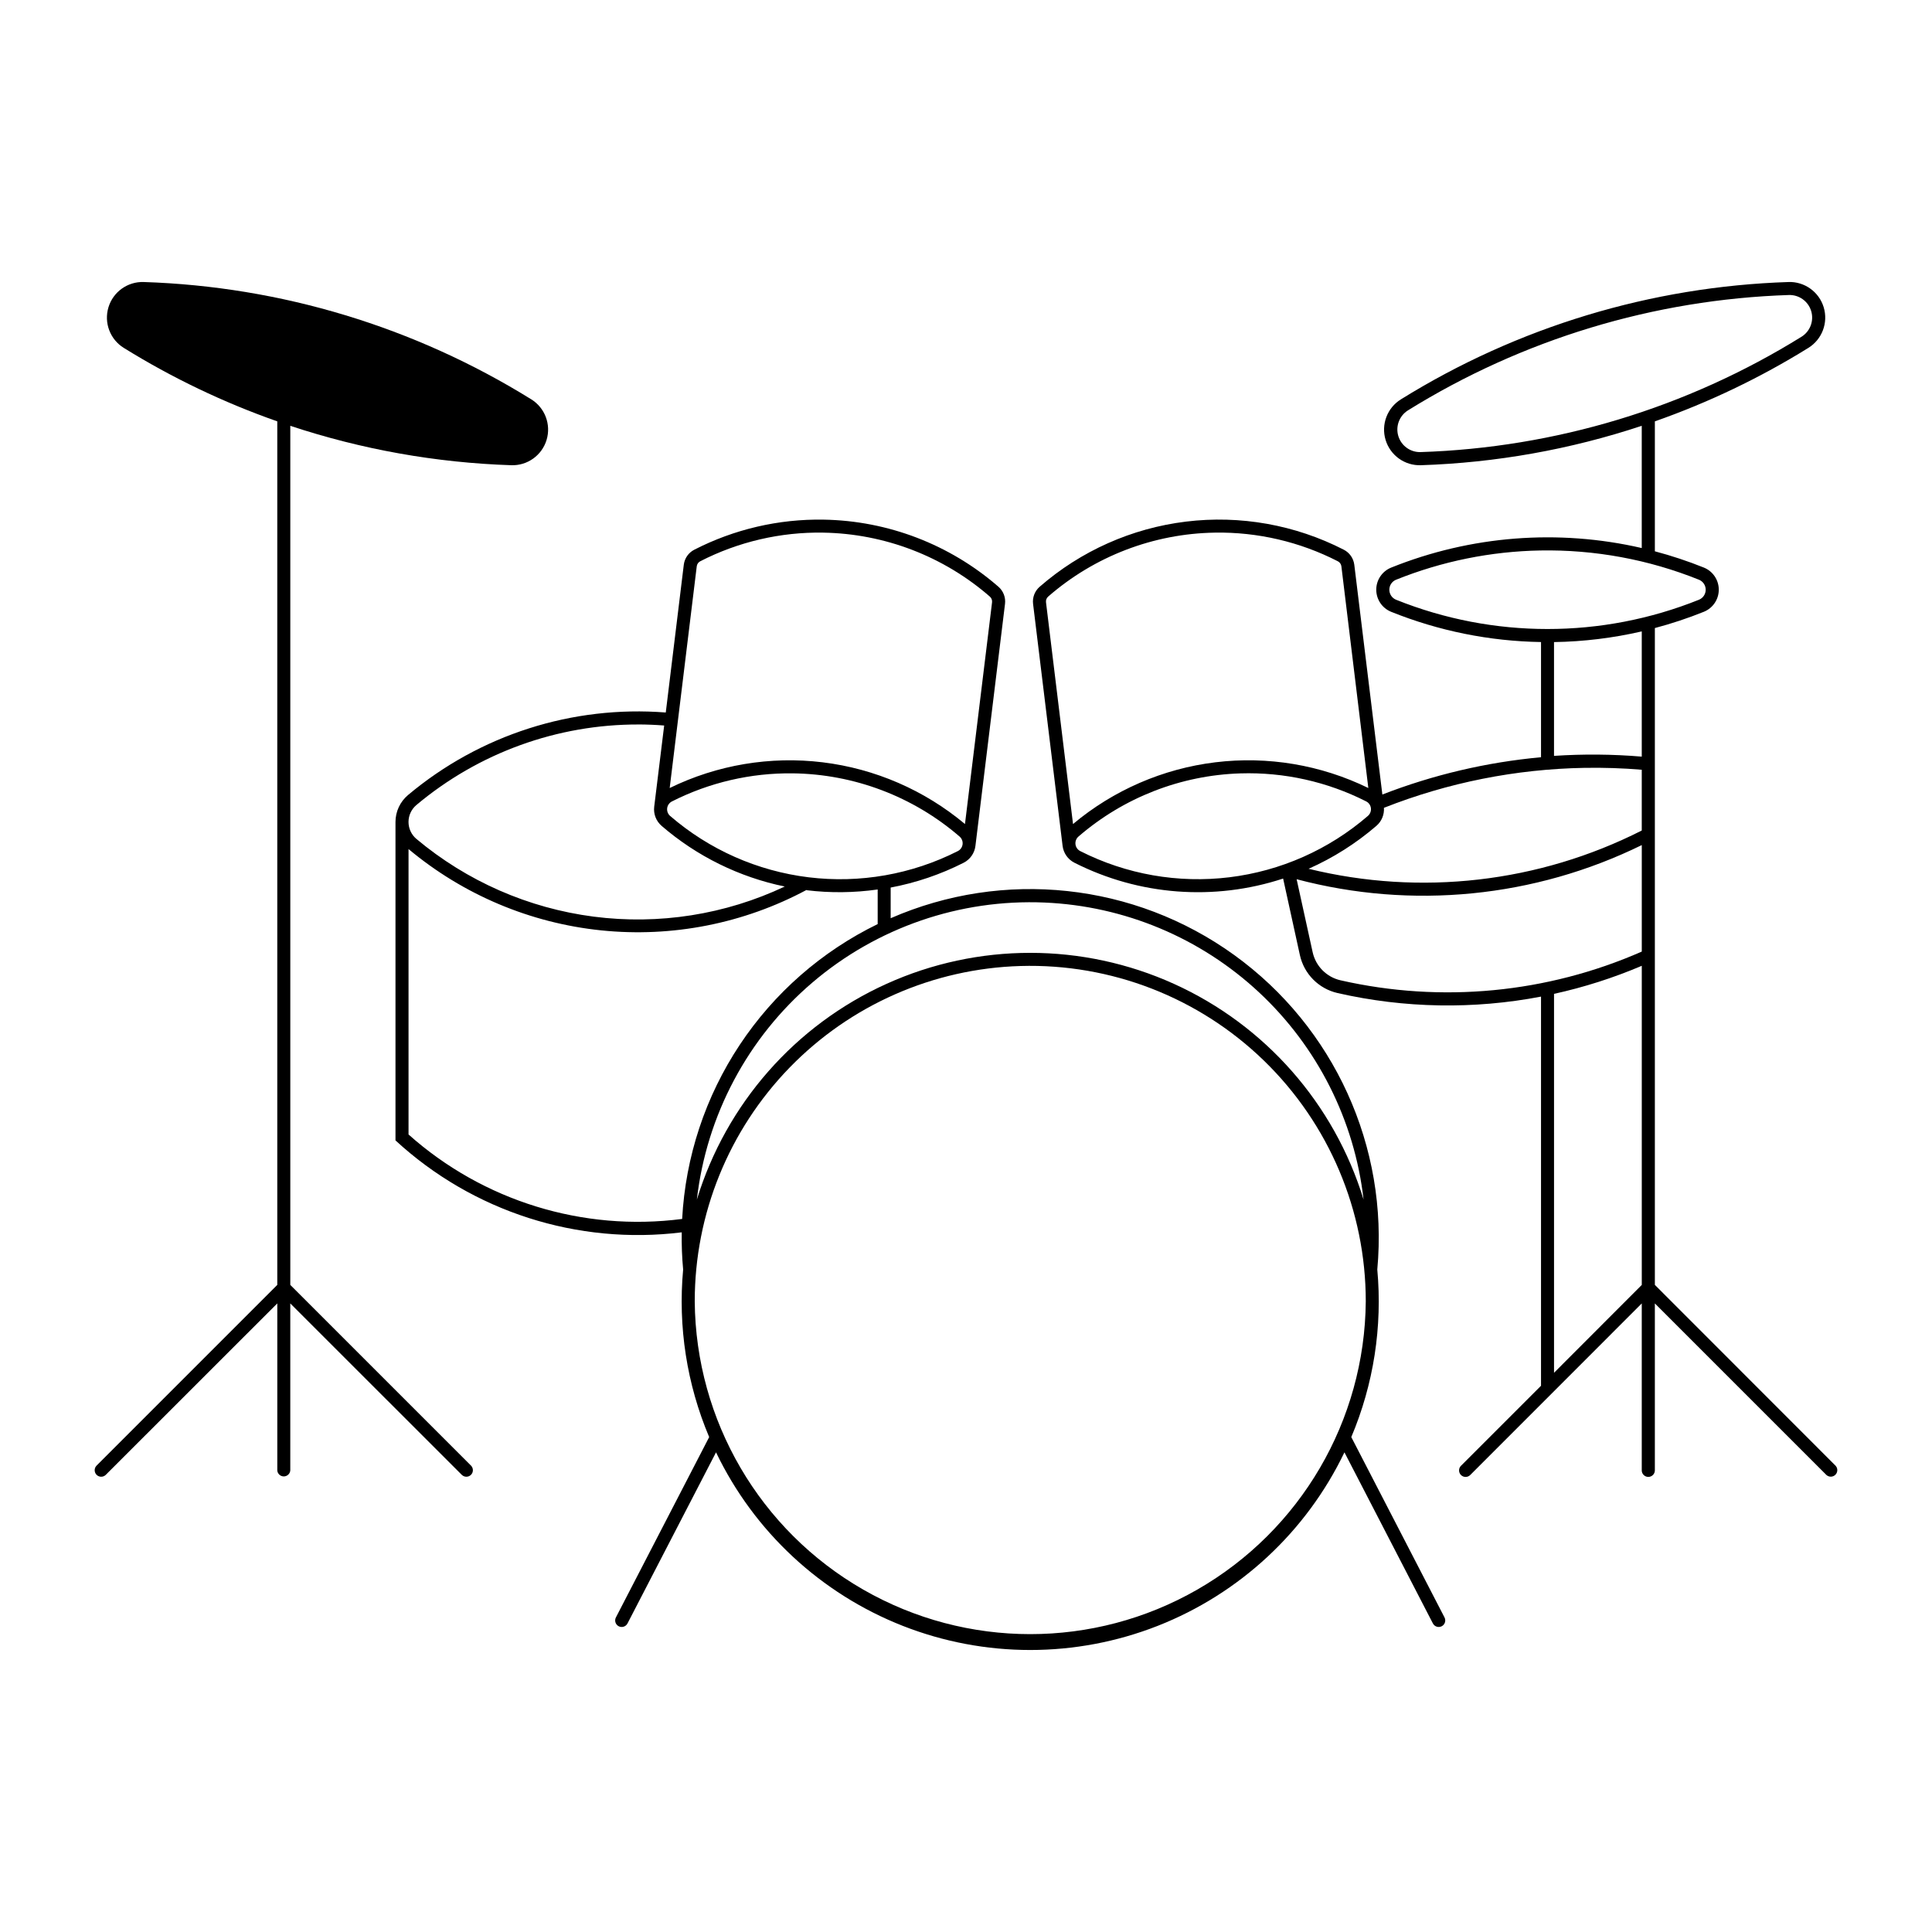
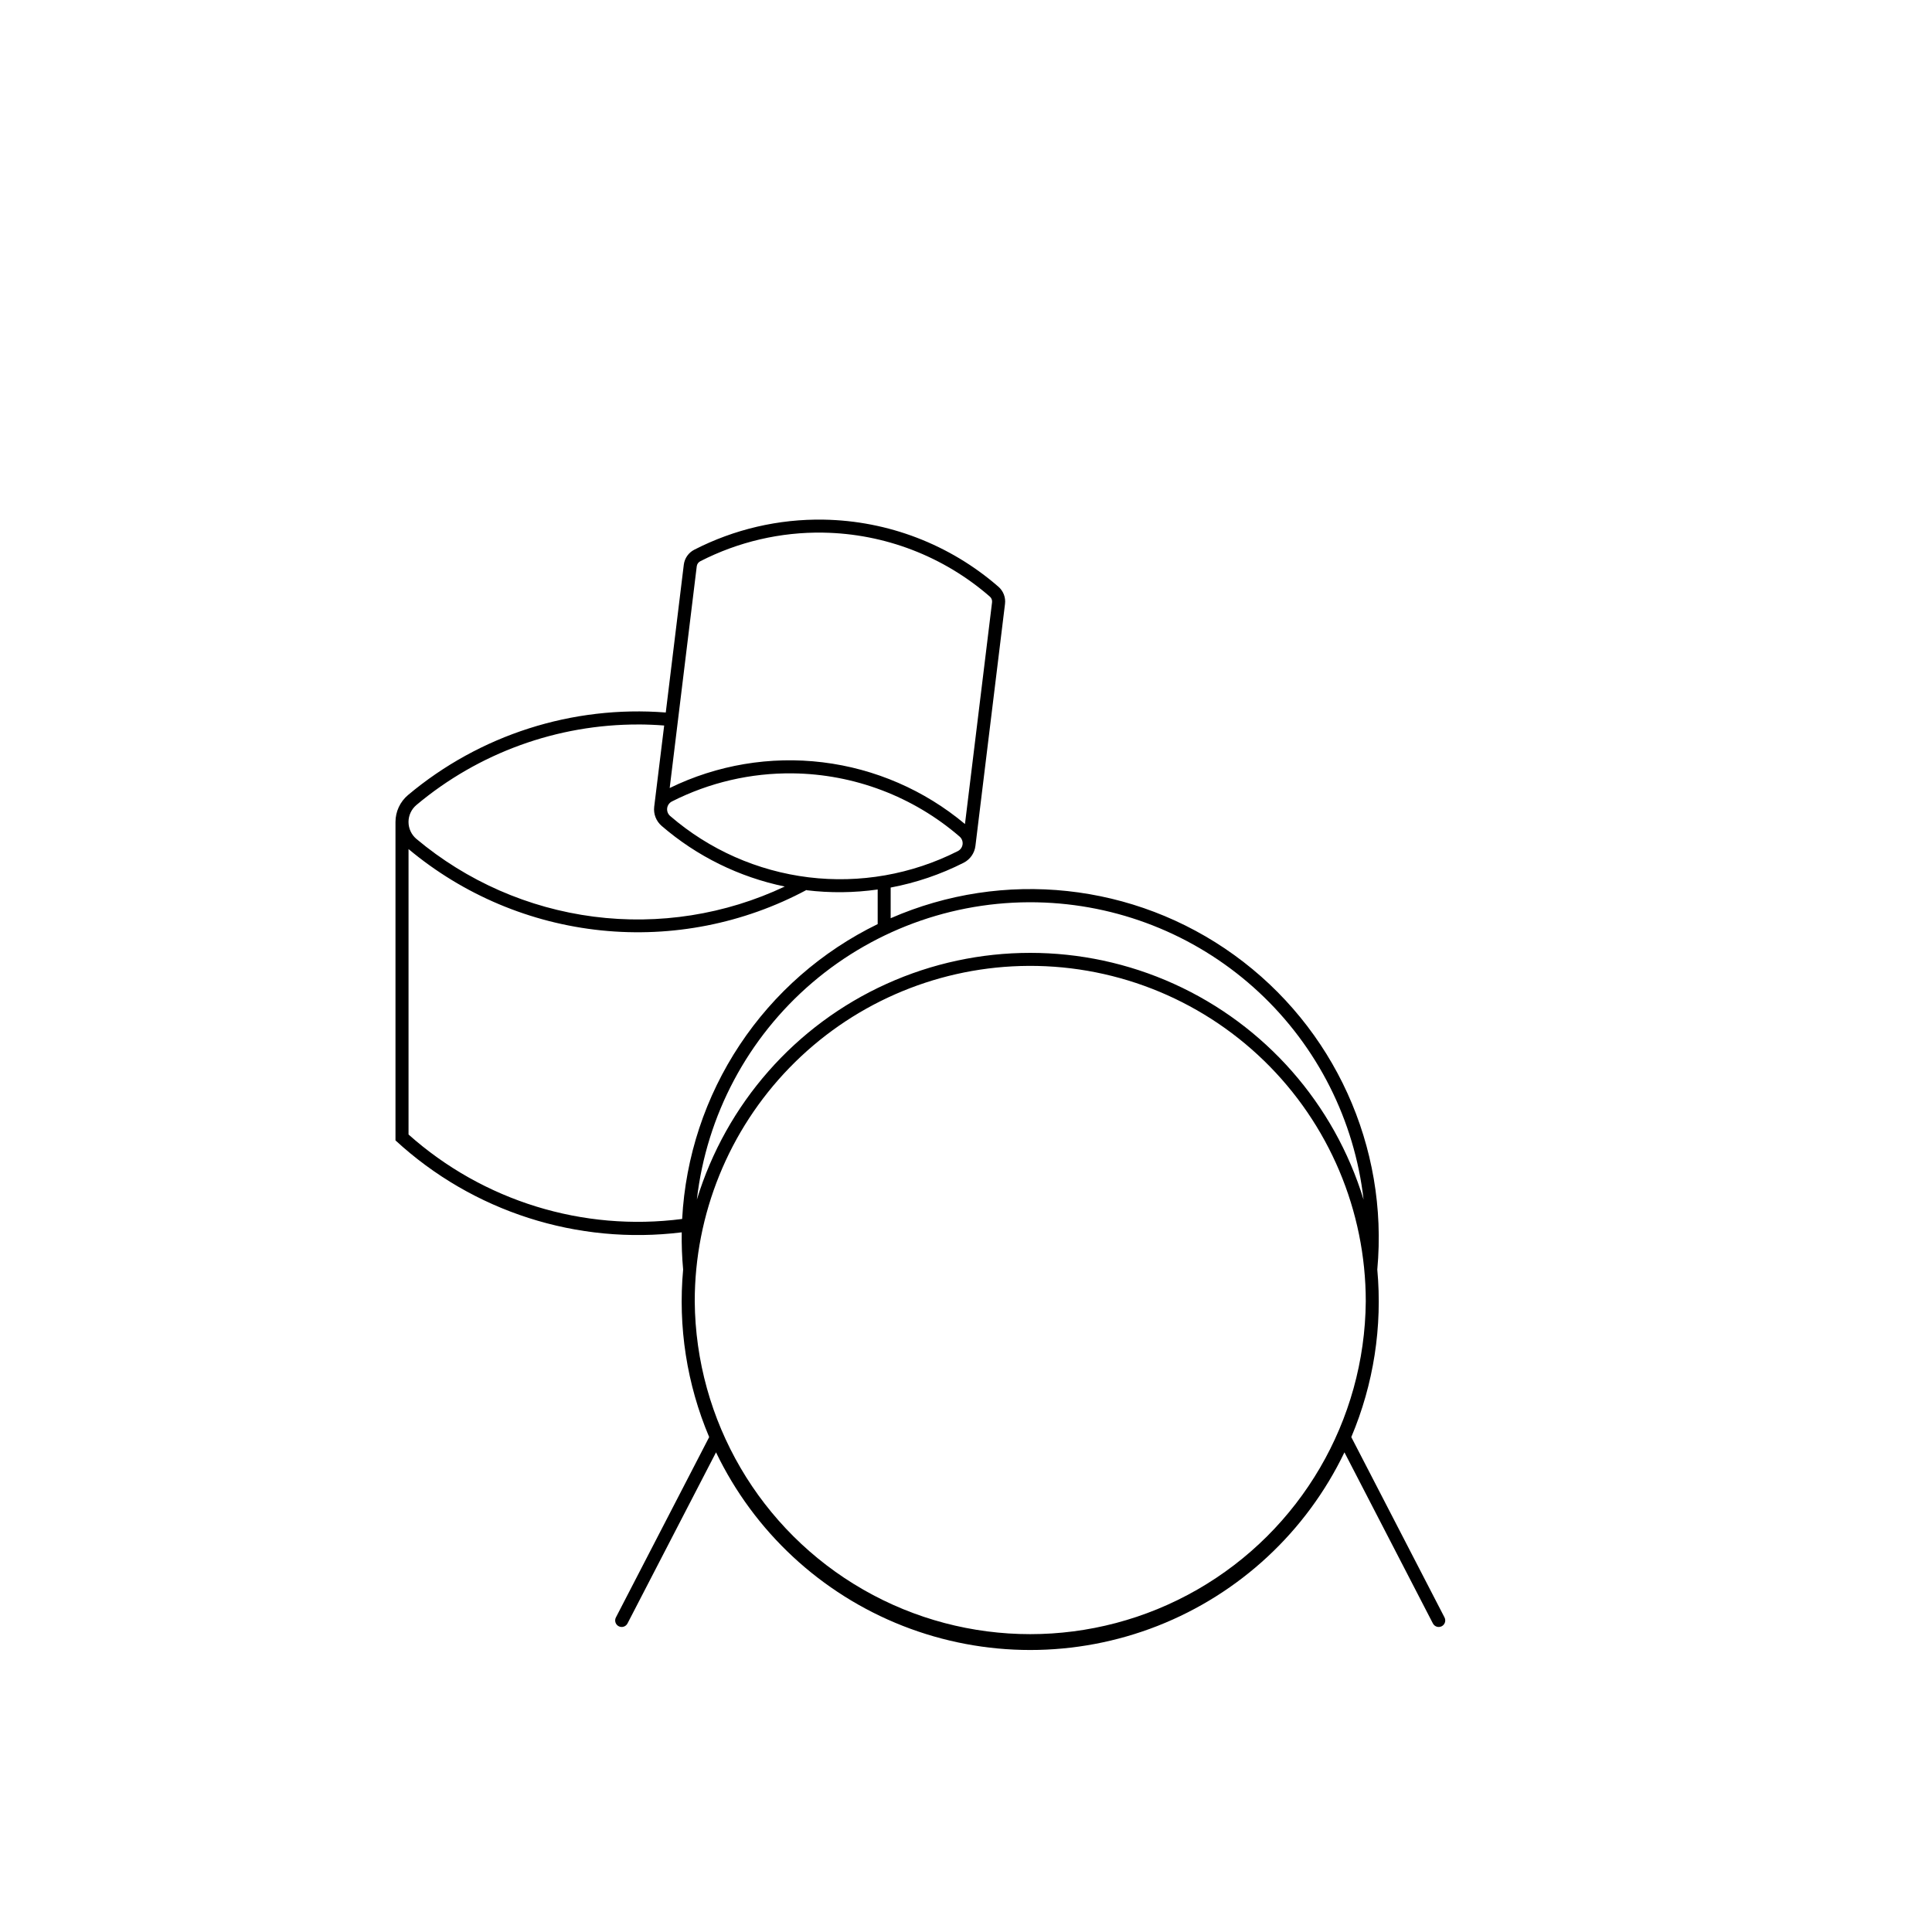
<svg xmlns="http://www.w3.org/2000/svg" fill="#000000" width="800px" height="800px" version="1.1" viewBox="144 144 512 512">
  <g>
-     <path d="m362.27 281.71c-11.906-0.203-23.68 2.535-34.277 7.969-1.527 0.781-2.57 2.269-2.781 3.973l-4.777 39.168h-0.004c-24.75-1.938-49.273 5.914-68.293 21.867-2.113 1.773-3.332 4.391-3.332 7.144v84.387c20.477 18.875 48.219 27.785 75.859 24.363-0.055 3.293 0.07 6.586 0.371 9.863-1.391 15.145 0.98 30.395 6.902 44.398l-24.719 47.793c-0.441 0.848-0.109 1.895 0.738 2.336 0.852 0.438 1.895 0.109 2.336-0.742l23.461-45.348v0.004c10.098 21.023 27.777 37.453 49.488 45.984 21.711 8.527 45.848 8.527 67.559 0 21.711-8.531 39.391-24.961 49.488-45.984l23.445 45.348v-0.004c0.441 0.852 1.484 1.18 2.336 0.742 0.848-0.441 1.18-1.488 0.738-2.336l-24.703-47.793c5.918-14.008 8.281-29.258 6.891-44.398 2.992-32.531-11.426-64.227-37.914-83.352s-61.109-22.832-91.047-9.754v-8.129c6.731-1.266 13.25-3.481 19.359-6.582 1.715-0.879 2.879-2.555 3.106-4.473l7.836-64.109c0.215-1.703-0.43-3.402-1.723-4.539-12.867-11.207-29.281-17.512-46.344-17.797zm-0.082 3.445c16.246 0.273 31.871 6.273 44.125 16.945 0.441 0.375 0.664 0.949 0.59 1.527l-7.176 58.75c-10.727-8.98-23.824-14.664-37.715-16.359-13.887-1.691-27.969 0.676-40.539 6.816l7.176-58.785v0.004c0.074-0.559 0.418-1.047 0.918-1.309 10.082-5.172 21.285-7.781 32.617-7.594zm-48.969 50.836v-0.004c2.266 0.012 4.531 0.102 6.793 0.281l-2.641 21.516v-0.004c-0.234 1.918 0.5 3.824 1.965 5.086 9.332 8.051 20.562 13.582 32.633 16.074-15.777 7.445-33.352 10.211-50.652 7.977-17.301-2.238-33.594-9.383-46.961-20.59-1.328-1.117-2.098-2.762-2.098-4.5 0-1.734 0.77-3.379 2.098-4.496 16.492-13.828 37.34-21.387 58.863-21.336zm40.855 12.953h0.004c16.254 0.195 31.914 6.129 44.219 16.75 0.594 0.512 0.895 1.285 0.797 2.062s-0.582 1.453-1.281 1.801c-12.195 6.18-25.953 8.594-39.523 6.934-13.57-1.66-26.34-7.316-36.688-16.25-0.598-0.512-0.895-1.285-0.797-2.062 0.098-0.777 0.578-1.453 1.281-1.801 9.91-5.019 20.883-7.57 31.992-7.434zm-101.81 20.066c14.5 12.117 32.289 19.621 51.086 21.551 18.797 1.93 37.742-1.805 54.398-10.723v0.078c6.262 0.758 12.598 0.691 18.844-0.195v9.172c-14.824 7.215-27.449 18.266-36.559 32.008-9.113 13.742-14.379 29.668-15.258 46.133-26.273 3.414-52.734-4.754-72.512-22.383zm168.58 14.176h0.004c21.152 0.91 41.285 9.34 56.777 23.77 15.492 14.43 25.328 33.918 27.734 54.953-7.758-25.402-26.074-46.238-50.273-57.184-24.199-10.945-51.941-10.945-76.141 0-24.199 10.945-42.516 31.781-50.273 57.184 2.559-22.348 13.492-42.895 30.594-57.504 17.105-14.605 39.109-22.188 61.582-21.219zm-6.418 16.816c24.02-0.703 47.305 8.348 64.543 25.09 17.242 16.746 26.969 39.754 26.973 63.785-0.262 31.59-17.266 60.672-44.668 76.395-27.406 15.723-61.094 15.723-88.496 0-27.406-15.723-44.41-44.805-44.668-76.395 0-23.133 9.016-45.352 25.133-61.945 16.113-16.594 38.062-26.254 61.184-26.93z" />
-     <path d="m617.96 218.74c-36.367 1.176-71.785 11.898-102.7 31.09-3.637 2.25-5.305 6.668-4.062 10.762 1.242 4.098 5.082 6.844 9.359 6.695 19.906-0.652 39.617-4.168 58.523-10.441v32.395-0.004c-22.145-5.102-45.324-3.293-66.41 5.184-2.387 0.965-3.949 3.281-3.949 5.856 0 2.578 1.562 4.894 3.949 5.859 12.637 5.082 26.098 7.797 39.715 8.012v30.527c-14.406 1.32-28.562 4.644-42.047 9.879l-7.438-60.906c-0.215-1.707-1.262-3.199-2.797-3.977-12.879-6.602-27.438-9.195-41.805-7.441-14.363 1.75-27.875 7.769-38.785 17.273-1.297 1.133-1.945 2.832-1.738 4.539l7.82 64.109c0.23 1.918 1.402 3.598 3.125 4.473 17.148 8.691 37.055 10.203 55.32 4.203l4.441 20.273c1.102 5.016 5.004 8.941 10.012 10.074 17.703 4.035 36.055 4.352 53.891 0.938v103.13l-21.211 21.207c-0.676 0.676-0.676 1.77 0 2.445 0.676 0.676 1.77 0.676 2.449 0.004l45.461-45.477v44.254h-0.004c0.012 0.953 0.785 1.719 1.738 1.719s1.73-0.766 1.738-1.719v-44.254l45.477 45.477c0.684 0.605 1.727 0.574 2.371-0.078 0.645-0.648 0.672-1.691 0.059-2.371l-47.906-47.938v-174.07c4.414-1.168 8.75-2.609 12.984-4.312 2.391-0.965 3.953-3.281 3.953-5.856s-1.562-4.894-3.953-5.859c-4.234-1.703-8.57-3.141-12.984-4.312v-34.438 0.004c14.227-4.996 27.867-11.523 40.68-19.473 3.637-2.25 5.301-6.664 4.066-10.758-1.238-4.09-5.07-6.84-9.344-6.703zm0.113 3.445v-0.004c2.707-0.082 5.133 1.668 5.91 4.258 0.781 2.594-0.277 5.387-2.578 6.812-30.398 18.863-65.219 29.402-100.98 30.559-2.684 0.059-5.078-1.684-5.856-4.254-0.777-2.57 0.258-5.344 2.523-6.785 30.395-18.871 65.219-29.422 100.98-30.59zm-152.15 62.969v-0.004c11.332-0.188 22.535 2.422 32.621 7.594 0.504 0.258 0.855 0.746 0.934 1.305l7.144 58.785c-12.57-6.141-26.652-8.508-40.543-6.816-13.887 1.695-26.988 7.375-37.715 16.359l-7.16-58.75c-0.074-0.574 0.141-1.148 0.578-1.527 12.254-10.676 27.891-16.68 44.141-16.945zm86.27 4.731v-0.004c14.398-0.254 28.703 2.383 42.062 7.758 1.074 0.441 1.773 1.484 1.773 2.644s-0.699 2.207-1.773 2.648c-25.762 10.352-54.531 10.352-80.297 0-1.07-0.441-1.77-1.488-1.77-2.648s0.699-2.203 1.77-2.644c12.168-4.894 25.125-7.523 38.234-7.758zm26.891 21.434v33.195c-7.734-0.648-15.508-0.715-23.254-0.199v-30.156c7.828-0.121 15.625-1.07 23.254-2.832zm-15.176 36.176v-0.004c5.062-0.086 10.129 0.078 15.176 0.5v16.109-0.004c-27.273 13.828-58.598 17.422-88.297 10.141 6.519-2.887 12.574-6.723 17.973-11.379 1.383-1.188 2.121-2.961 1.996-4.777 16.941-6.688 34.945-10.273 53.152-10.59zm-91.16 1.465v-0.004c11.543-0.355 22.992 2.195 33.293 7.418 0.699 0.352 1.172 1.031 1.266 1.809 0.09 0.777-0.215 1.547-0.812 2.055-10.348 8.934-23.117 14.59-36.688 16.25-13.57 1.66-27.328-0.754-39.523-6.934-0.699-0.352-1.176-1.027-1.27-1.805s0.207-1.551 0.801-2.059c11.969-10.34 27.125-16.246 42.934-16.734zm106.34 19.004v28.227-0.008c-25.102 11.027-53.082 13.695-79.816 7.613-3.699-0.836-6.582-3.731-7.402-7.434l-4.25-19.359c30.586 8.098 63.062 4.887 91.469-9.047zm0 31.992v84.562l-23.254 23.285v-100.42c7.965-1.75 15.75-4.238 23.254-7.434z" />
-     <path d="m268.87 532.45-47.938-47.938v-227.67 0.004c18.914 6.273 38.637 9.789 58.551 10.441 4.277 0.148 8.121-2.598 9.363-6.695 1.242-4.094-0.426-8.516-4.062-10.766-30.914-19.188-66.332-29.91-102.7-31.086-4.273-0.141-8.109 2.609-9.344 6.703-1.238 4.094 0.43 8.508 4.066 10.758 12.812 7.945 26.453 14.473 40.676 19.465v228.85l-47.938 47.938h0.004c-0.629 0.68-0.605 1.734 0.047 2.391 0.656 0.656 1.711 0.676 2.394 0.047l45.496-45.473v44.25l-0.004 0.004c0.07 0.898 0.82 1.594 1.723 1.594 0.902 0 1.656-0.695 1.723-1.594v-44.25l45.496 45.473v-0.004c0.68 0.629 1.734 0.609 2.391-0.047s0.676-1.711 0.051-2.391z" />
+     <path d="m362.27 281.71c-11.906-0.203-23.68 2.535-34.277 7.969-1.527 0.781-2.57 2.269-2.781 3.973l-4.777 39.168h-0.004c-24.75-1.938-49.273 5.914-68.293 21.867-2.113 1.773-3.332 4.391-3.332 7.144v84.387c20.477 18.875 48.219 27.785 75.859 24.363-0.055 3.293 0.07 6.586 0.371 9.863-1.391 15.145 0.98 30.395 6.902 44.398l-24.719 47.793c-0.441 0.848-0.109 1.895 0.738 2.336 0.852 0.438 1.895 0.109 2.336-0.742l23.461-45.348v0.004c10.098 21.023 27.777 37.453 49.488 45.984 21.711 8.527 45.848 8.527 67.559 0 21.711-8.531 39.391-24.961 49.488-45.984l23.445 45.348v-0.004c0.441 0.852 1.484 1.18 2.336 0.742 0.848-0.441 1.18-1.488 0.738-2.336l-24.703-47.793c5.918-14.008 8.281-29.258 6.891-44.398 2.992-32.531-11.426-64.227-37.914-83.352s-61.109-22.832-91.047-9.754v-8.129c6.731-1.266 13.25-3.481 19.359-6.582 1.715-0.879 2.879-2.555 3.106-4.473l7.836-64.109c0.215-1.703-0.43-3.402-1.723-4.539-12.867-11.207-29.281-17.512-46.344-17.797zm-0.082 3.445c16.246 0.273 31.871 6.273 44.125 16.945 0.441 0.375 0.664 0.949 0.59 1.527l-7.176 58.75c-10.727-8.98-23.824-14.664-37.715-16.359-13.887-1.691-27.969 0.676-40.539 6.816l7.176-58.785v0.004c0.074-0.559 0.418-1.047 0.918-1.309 10.082-5.172 21.285-7.781 32.617-7.594zm-48.969 50.836v-0.004c2.266 0.012 4.531 0.102 6.793 0.281l-2.641 21.516v-0.004c-0.234 1.918 0.5 3.824 1.965 5.086 9.332 8.051 20.562 13.582 32.633 16.074-15.777 7.445-33.352 10.211-50.652 7.977-17.301-2.238-33.594-9.383-46.961-20.59-1.328-1.117-2.098-2.762-2.098-4.5 0-1.734 0.77-3.379 2.098-4.496 16.492-13.828 37.34-21.387 58.863-21.336m40.855 12.953h0.004c16.254 0.195 31.914 6.129 44.219 16.75 0.594 0.512 0.895 1.285 0.797 2.062s-0.582 1.453-1.281 1.801c-12.195 6.18-25.953 8.594-39.523 6.934-13.57-1.66-26.34-7.316-36.688-16.25-0.598-0.512-0.895-1.285-0.797-2.062 0.098-0.777 0.578-1.453 1.281-1.801 9.91-5.019 20.883-7.57 31.992-7.434zm-101.81 20.066c14.5 12.117 32.289 19.621 51.086 21.551 18.797 1.93 37.742-1.805 54.398-10.723v0.078c6.262 0.758 12.598 0.691 18.844-0.195v9.172c-14.824 7.215-27.449 18.266-36.559 32.008-9.113 13.742-14.379 29.668-15.258 46.133-26.273 3.414-52.734-4.754-72.512-22.383zm168.58 14.176h0.004c21.152 0.91 41.285 9.34 56.777 23.77 15.492 14.43 25.328 33.918 27.734 54.953-7.758-25.402-26.074-46.238-50.273-57.184-24.199-10.945-51.941-10.945-76.141 0-24.199 10.945-42.516 31.781-50.273 57.184 2.559-22.348 13.492-42.895 30.594-57.504 17.105-14.605 39.109-22.188 61.582-21.219zm-6.418 16.816c24.02-0.703 47.305 8.348 64.543 25.09 17.242 16.746 26.969 39.754 26.973 63.785-0.262 31.59-17.266 60.672-44.668 76.395-27.406 15.723-61.094 15.723-88.496 0-27.406-15.723-44.41-44.805-44.668-76.395 0-23.133 9.016-45.352 25.133-61.945 16.113-16.594 38.062-26.254 61.184-26.93z" />
  </g>
</svg>